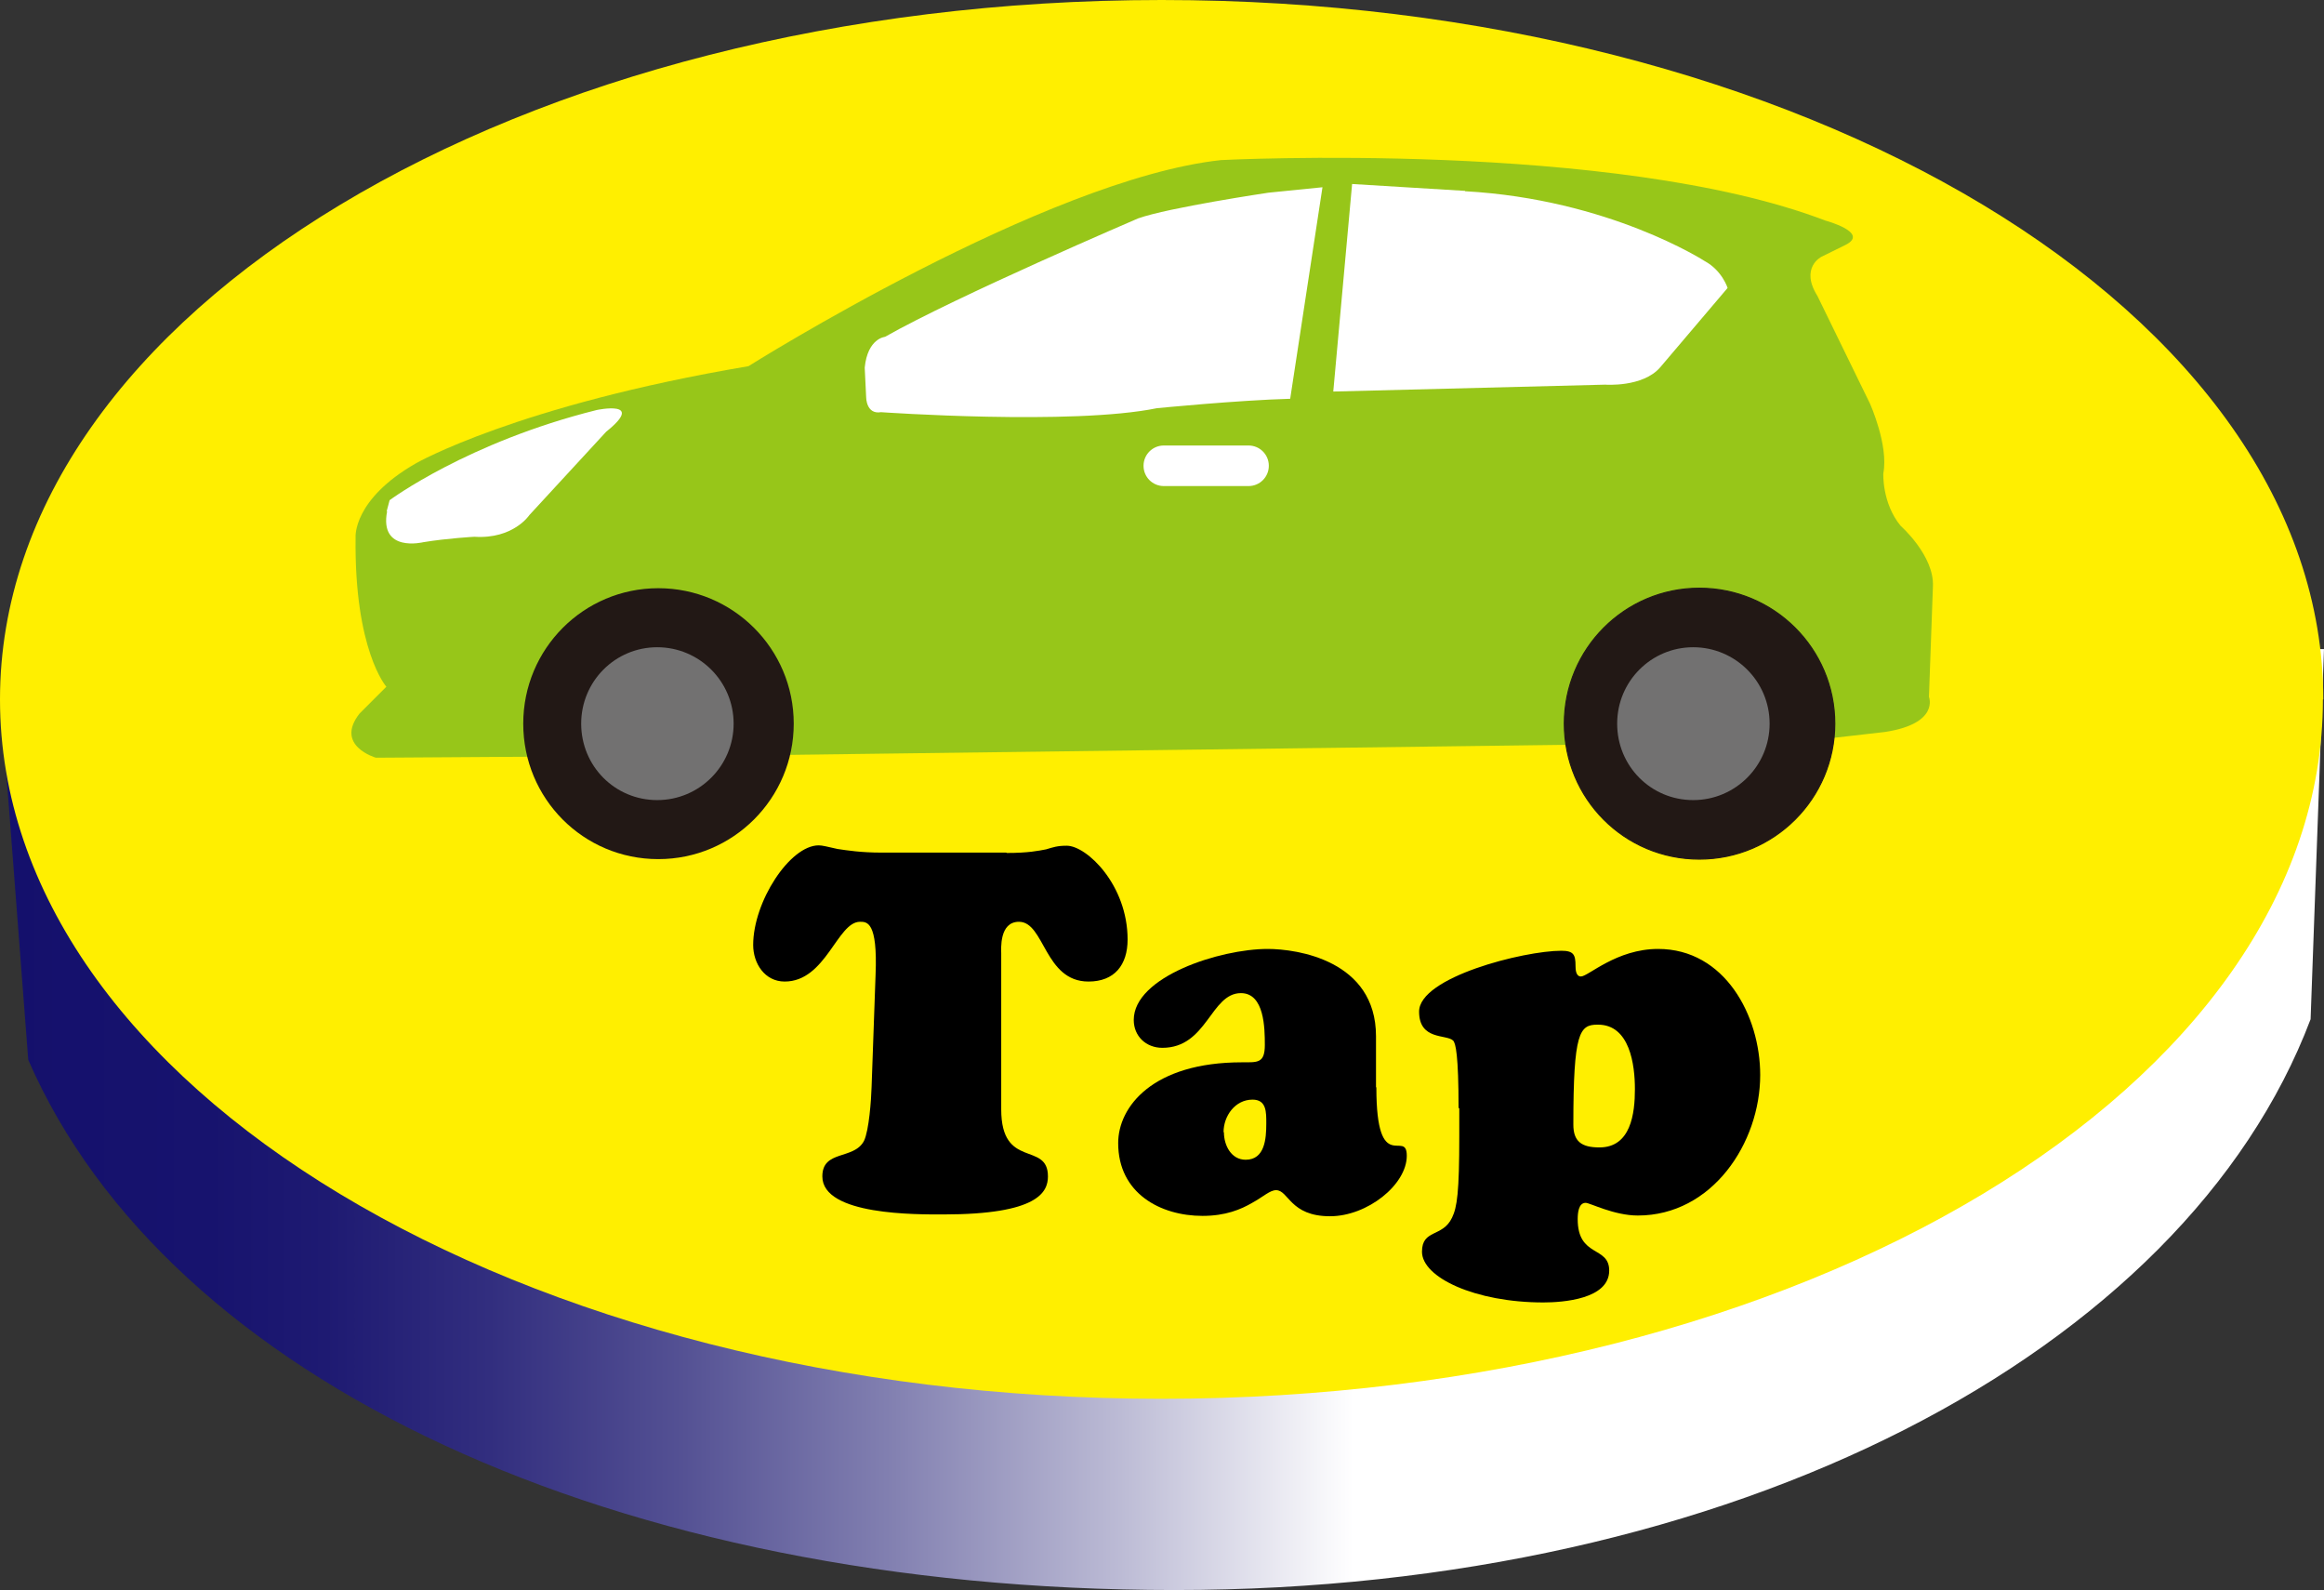
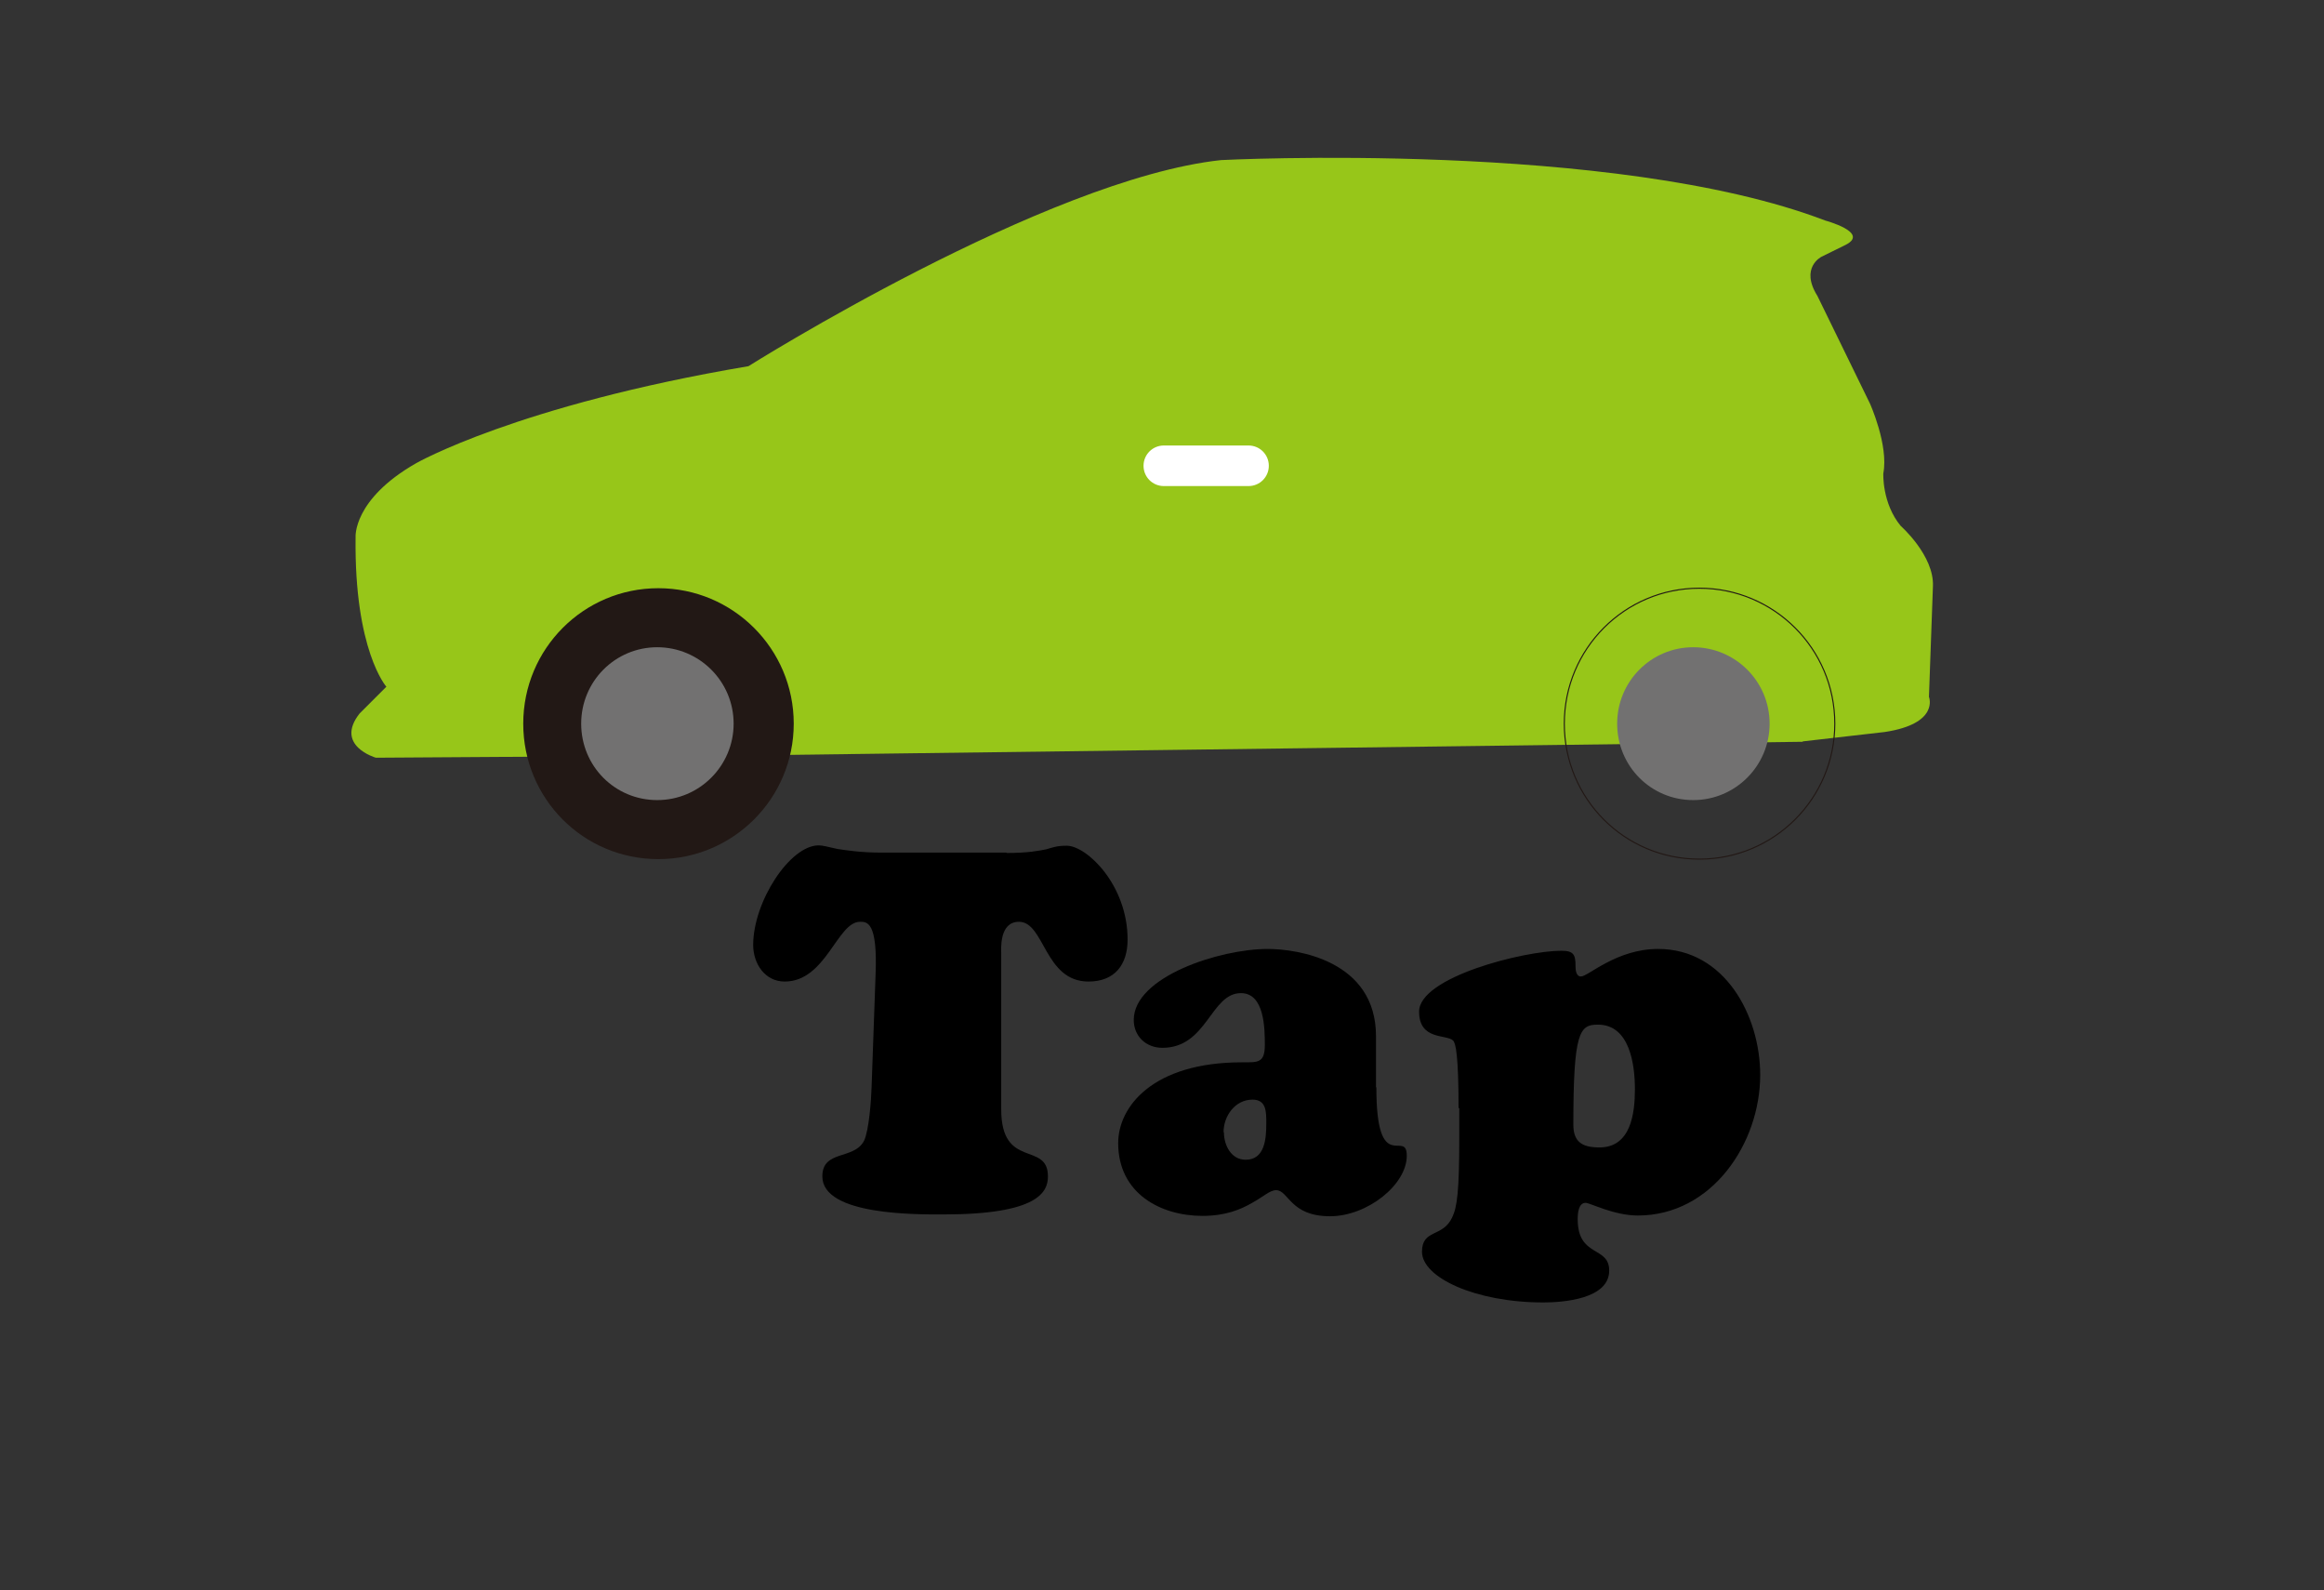
<svg xmlns="http://www.w3.org/2000/svg" id="Layer_2" viewBox="0 0 64.18 43.9">
  <rect x="0" y="0" width="64.18" height="43.9" fill="#333333" stroke="none" />
  <defs>
    <style>.cls-1{fill:#fff;}.cls-2{fill:url(#_名称未設定グラデーション_203);}.cls-3{fill:#221815;}.cls-4{fill:#ffef00;}.cls-5{clip-path:url(#clippath);}.cls-6,.cls-7{fill:none;}.cls-7{stroke:#221815;stroke-miterlimit:10;stroke-width:.03px;}.cls-8{fill:#97c619;}.cls-9{fill:#727171;}</style>
    <clipPath id="clippath">
-       <path class="cls-6" d="M.04,19.59l.74,9.67c3.85,8.86,16.24,14.64,31.66,14.64s27.89-6.56,31.37-15.76l.37-10.23L.04,19.59Z" />
-     </clipPath>
+       </clipPath>
    <linearGradient id="_名称未設定グラデーション_203" x1="-392.65" y1="265.76" x2="-391.73" y2="265.76" gradientTransform="translate(27244.47 18470.81) scale(69.39 -69.39)" gradientUnits="userSpaceOnUse">
      <stop offset="0" stop-color="#14106c" />
      <stop offset=".03" stop-color="#14106c" />
      <stop offset=".12" stop-color="#17136e" />
      <stop offset=".17" stop-color="#1e1a72" />
      <stop offset=".24" stop-color="#322e7f" />
      <stop offset=".32" stop-color="#535093" />
      <stop offset=".41" stop-color="#817fb0" />
      <stop offset=".51" stop-color="#bcbbd5" />
      <stop offset=".61" stop-color="#fff" />
      <stop offset=".75" stop-color="#fff" />
      <stop offset="1" stop-color="#fff" />
    </linearGradient>
  </defs>
  <g id="_レイヤー_1">
    <g>
      <g class="cls-5">
-         <rect class="cls-2" x=".04" y="17.92" width="64.14" height="25.98" />
-       </g>
-       <path class="cls-4" d="M64.15,19.31c0,10.67-14.36,19.31-32.08,19.31S0,29.98,0,19.31,14.36,0,32.08,0s32.08,8.65,32.08,19.31" />
+         </g>
      <g>
        <path d="M27.8,23.55c.6,0,.88-.06,1.09-.1,.2-.06,.31-.1,.57-.1,.55,0,1.68,1.08,1.68,2.59,0,.7-.36,1.16-1.08,1.16-1.22,0-1.21-1.65-1.92-1.65-.55,0-.49,.76-.49,.87v4.31c0,1.67,1.29,.87,1.29,1.85,0,.43-.27,1.05-2.89,1.05-.72,0-3.34,.03-3.34-1.05,0-.74,.87-.45,1.15-.98,.14-.29,.2-1.14,.21-1.49l.11-3.1c.06-1.47-.24-1.46-.43-1.46-.63,0-.94,1.65-2.08,1.65-.55,0-.87-.5-.87-1.01,0-1.19,1.01-2.75,1.81-2.75,.1,0,.25,.04,.52,.1,.27,.04,.65,.1,1.21,.1h3.45Z" />
        <path d="M38.01,30.03c0,2.47,.84,1.12,.84,1.88,0,.8-1.09,1.67-2.12,1.67-1.11,0-1.14-.72-1.49-.72-.17,0-.35,.18-.66,.35-.31,.18-.73,.36-1.37,.36-1.16,0-2.33-.62-2.33-2.01,0-1,.95-2.23,3.42-2.23,.43,0,.63,.03,.63-.48,0-.46-.01-1.43-.66-1.43-.84,0-.93,1.51-2.17,1.51-.45,0-.79-.32-.79-.77,0-1.19,2.37-1.96,3.7-1.96,.8,0,2.99,.31,2.99,2.41v1.4Zm-4.21,1.23c0,.36,.2,.76,.6,.76,.53,0,.57-.58,.57-1,0-.31,.01-.66-.38-.66-.48,0-.8,.45-.8,.9Z" />
        <path d="M40.28,30.6c0-1.47-.08-1.8-.15-1.87-.18-.18-.94,0-.94-.8,0-.95,2.89-1.68,3.93-1.68,.34,0,.39,.11,.39,.42,0,.1,.01,.29,.15,.29,.2,0,.98-.76,2.13-.76,1.84,0,2.82,1.84,2.82,3.48,0,1.88-1.33,3.88-3.38,3.88-.66,0-1.32-.35-1.44-.35-.2,0-.22,.29-.22,.45,0,1.07,.87,.73,.87,1.42,0,.79-1.28,.88-1.82,.88-1.88,0-3.35-.69-3.35-1.4,0-.63,.57-.39,.83-.94,.14-.29,.2-.7,.2-2.26v-.77Zm3.84-2.31c-.5,0-.67,.21-.67,2.76,0,.46,.22,.63,.72,.63,.87,0,.98-.94,.98-1.61s-.14-1.78-1.02-1.78Z" />
      </g>
      <path class="cls-8" d="M49.79,20.48l-28.7,.37-10.71,.07s-1.15-.33-.45-1.22l.74-.74s-.89-1-.85-4.13c0,0-.08-1.04,1.67-2.04,0,0,2.79-1.6,9.18-2.68,0,0,8.21-5.17,13.05-5.69,0,0,10.86-.56,16.69,1.67,0,0,1.23,.33,.56,.67l-.67,.33s-.6,.3-.11,1.08l1.45,2.97s.52,1.15,.37,1.93c0,0-.04,.82,.48,1.45,0,0,.93,.82,.89,1.67l-.11,3.05s.3,.74-1.22,.97l-2.27,.26Z" />
      <path class="cls-1" d="M34.48,13.42h-2.34c-.31,0-.56-.25-.56-.56s.25-.56,.56-.56h2.34c.31,0,.56,.25,.56,.56s-.25,.56-.56,.56" />
      <path class="cls-3" d="M21.92,19.98c0,2.06-1.67,3.74-3.74,3.74s-3.73-1.67-3.73-3.74,1.67-3.74,3.73-3.74,3.74,1.67,3.74,3.74" />
      <path class="cls-9" d="M20.26,19.98c0,1.16-.94,2.11-2.11,2.11s-2.1-.94-2.1-2.11,.94-2.11,2.1-2.11,2.11,.94,2.11,2.11" />
-       <path class="cls-3" d="M50.67,19.98c0,2.06-1.67,3.74-3.74,3.74s-3.73-1.67-3.73-3.74,1.67-3.74,3.73-3.74,3.74,1.67,3.74,3.74" />
      <path class="cls-7" d="M50.67,19.98c0,2.06-1.67,3.74-3.74,3.74s-3.73-1.67-3.73-3.74,1.67-3.74,3.73-3.74,3.74,1.67,3.74,3.74Z" />
-       <path class="cls-1" d="M40.46,5.28c3.98,.22,6.62,1.93,6.62,1.93,.48,.26,.63,.74,.63,.74l-1.86,2.19c-.48,.56-1.52,.48-1.52,.48l-7.51,.19,.52-5.73,3.12,.19Zm-3.94-.11l-1.49,.15s-2.76,.41-3.6,.71c0,0-5.02,2.15-6.99,3.27,0,0-.48,.04-.56,.85l.04,.82s0,.48,.41,.41c0,0,5.28,.37,7.62-.11,0,0,2.23-.22,3.68-.26l.89-5.83ZM10.69,14.12c-.22,1.15,1,.85,1,.85,.67-.11,1.41-.15,1.41-.15,1.08,.07,1.52-.6,1.52-.6l2.12-2.3c1.11-.89-.26-.6-.26-.6-3.57,.89-5.72,2.49-5.72,2.49l-.08,.3Z" />
      <path class="cls-9" d="M48.87,19.98c0,1.16-.94,2.11-2.11,2.11s-2.1-.94-2.1-2.11,.94-2.11,2.1-2.11,2.11,.94,2.11,2.11" />
    </g>
  </g>
</svg>